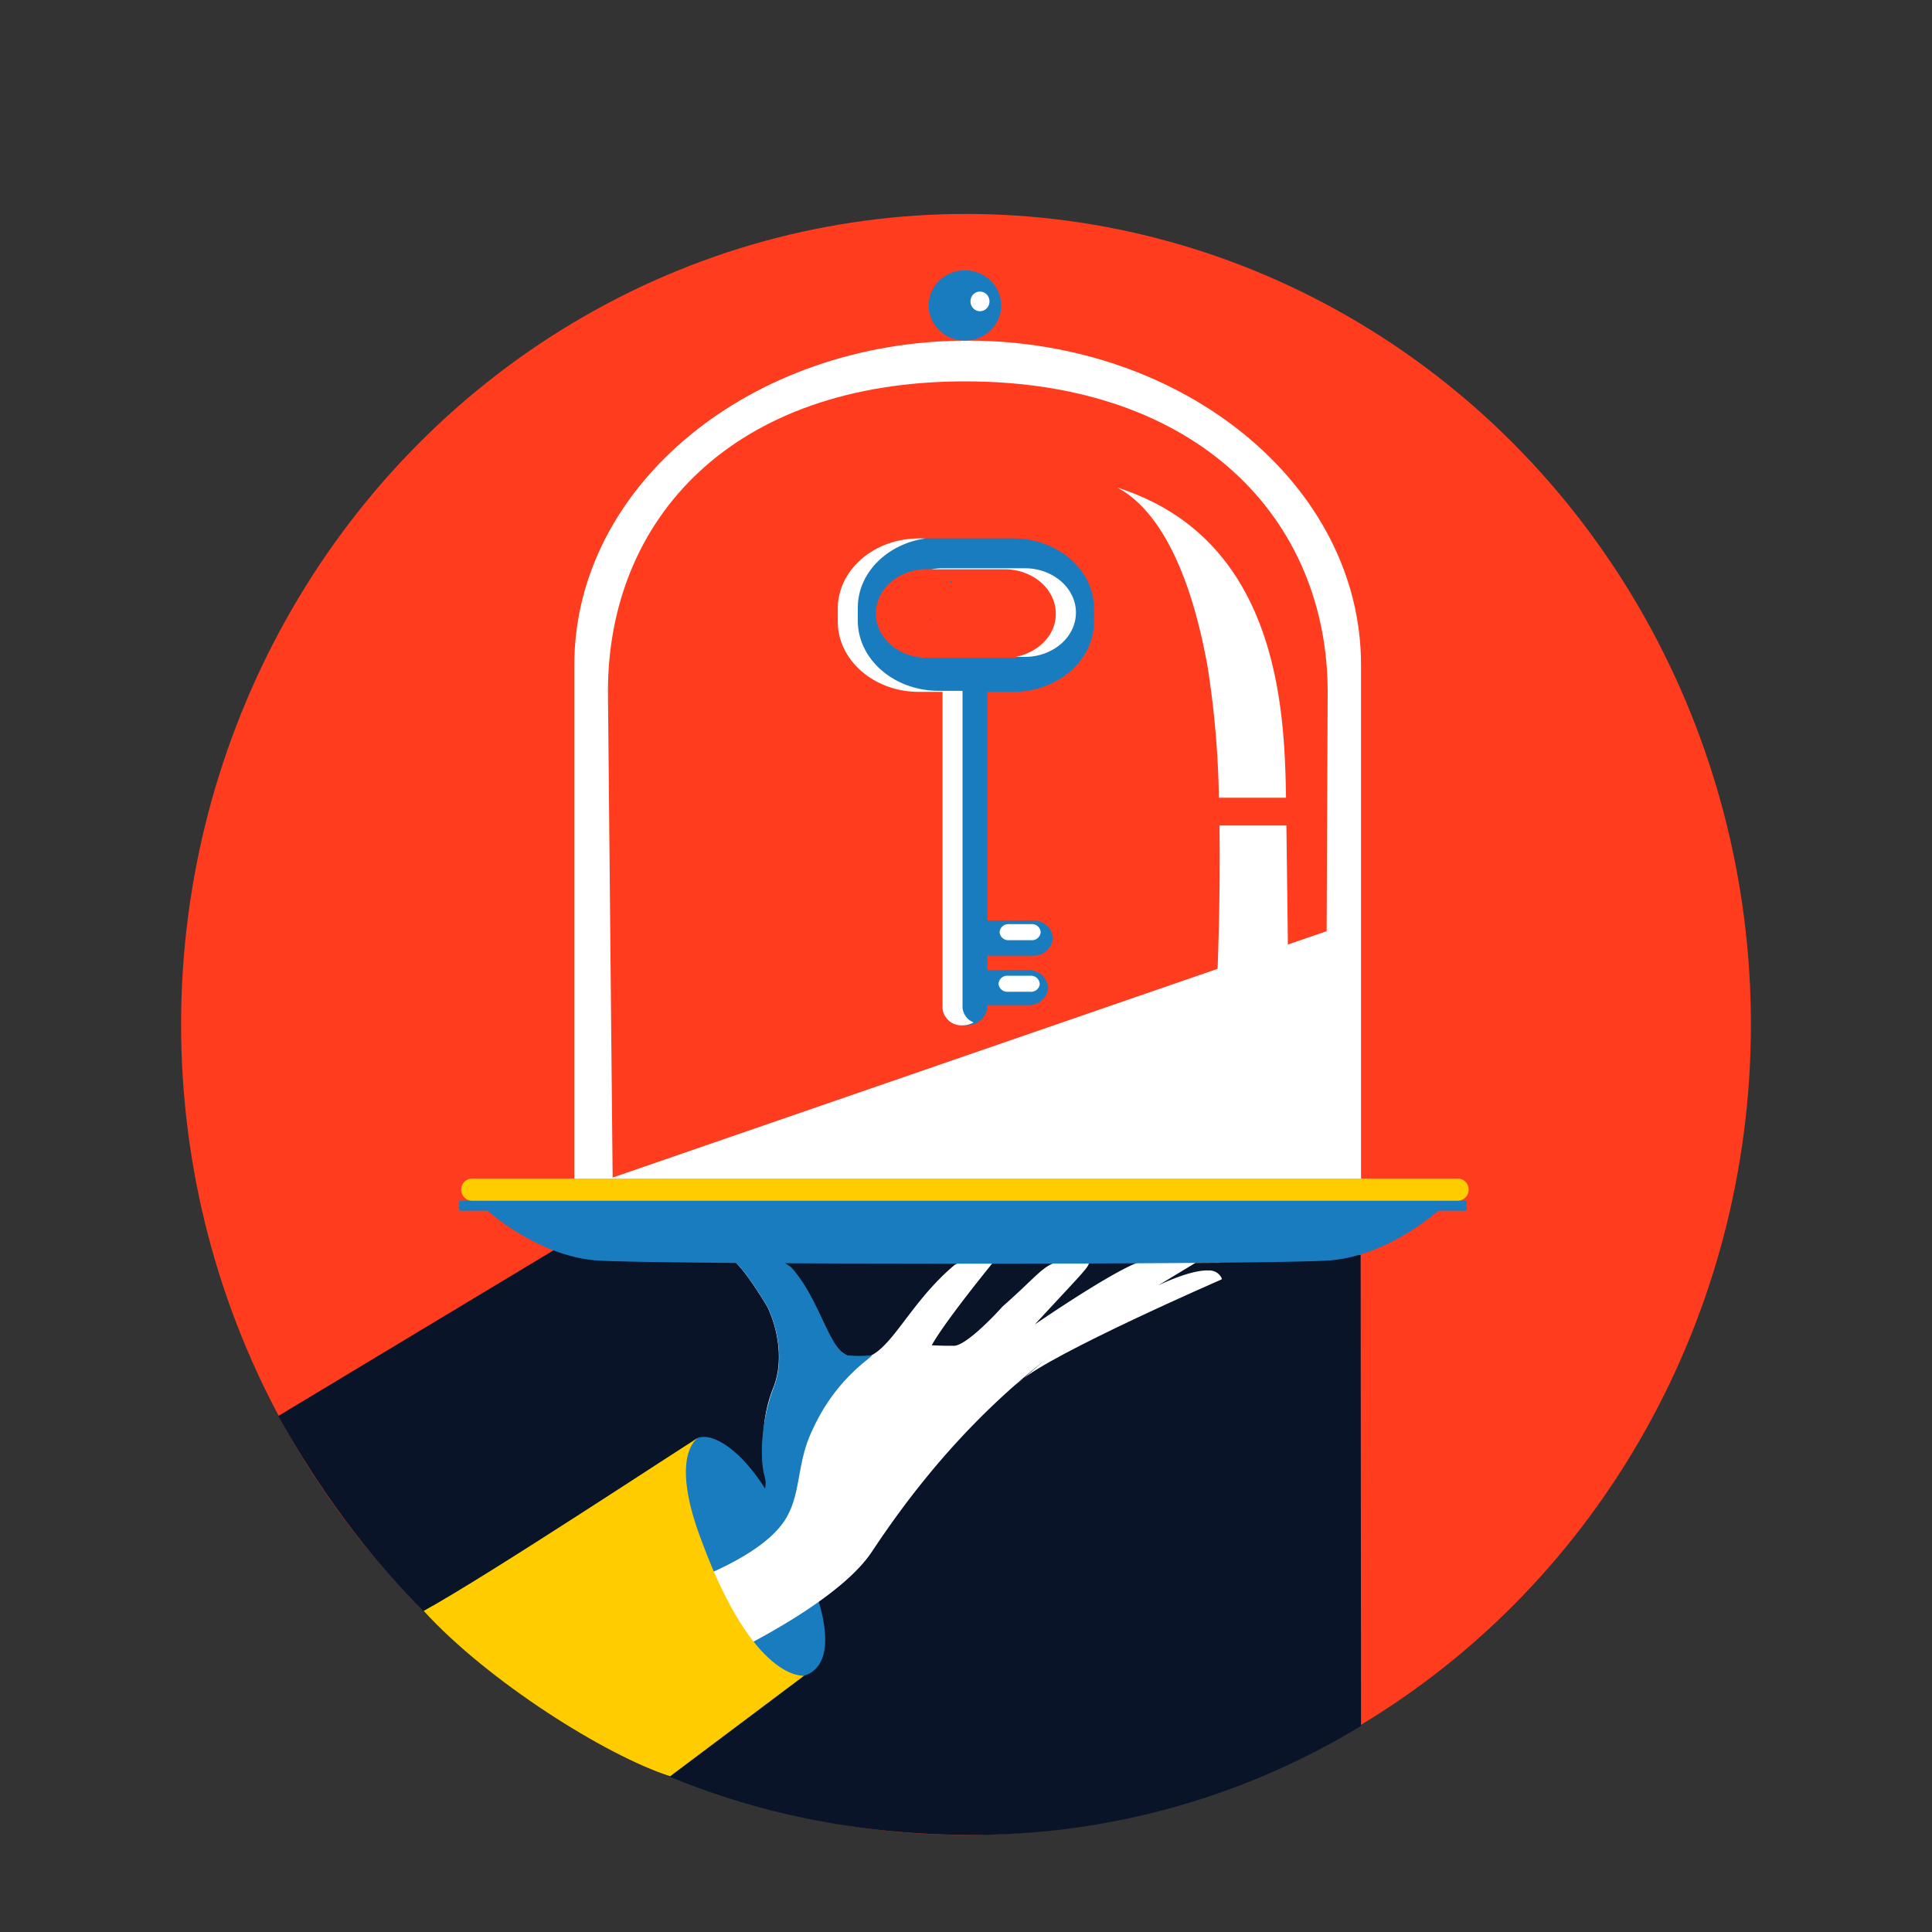
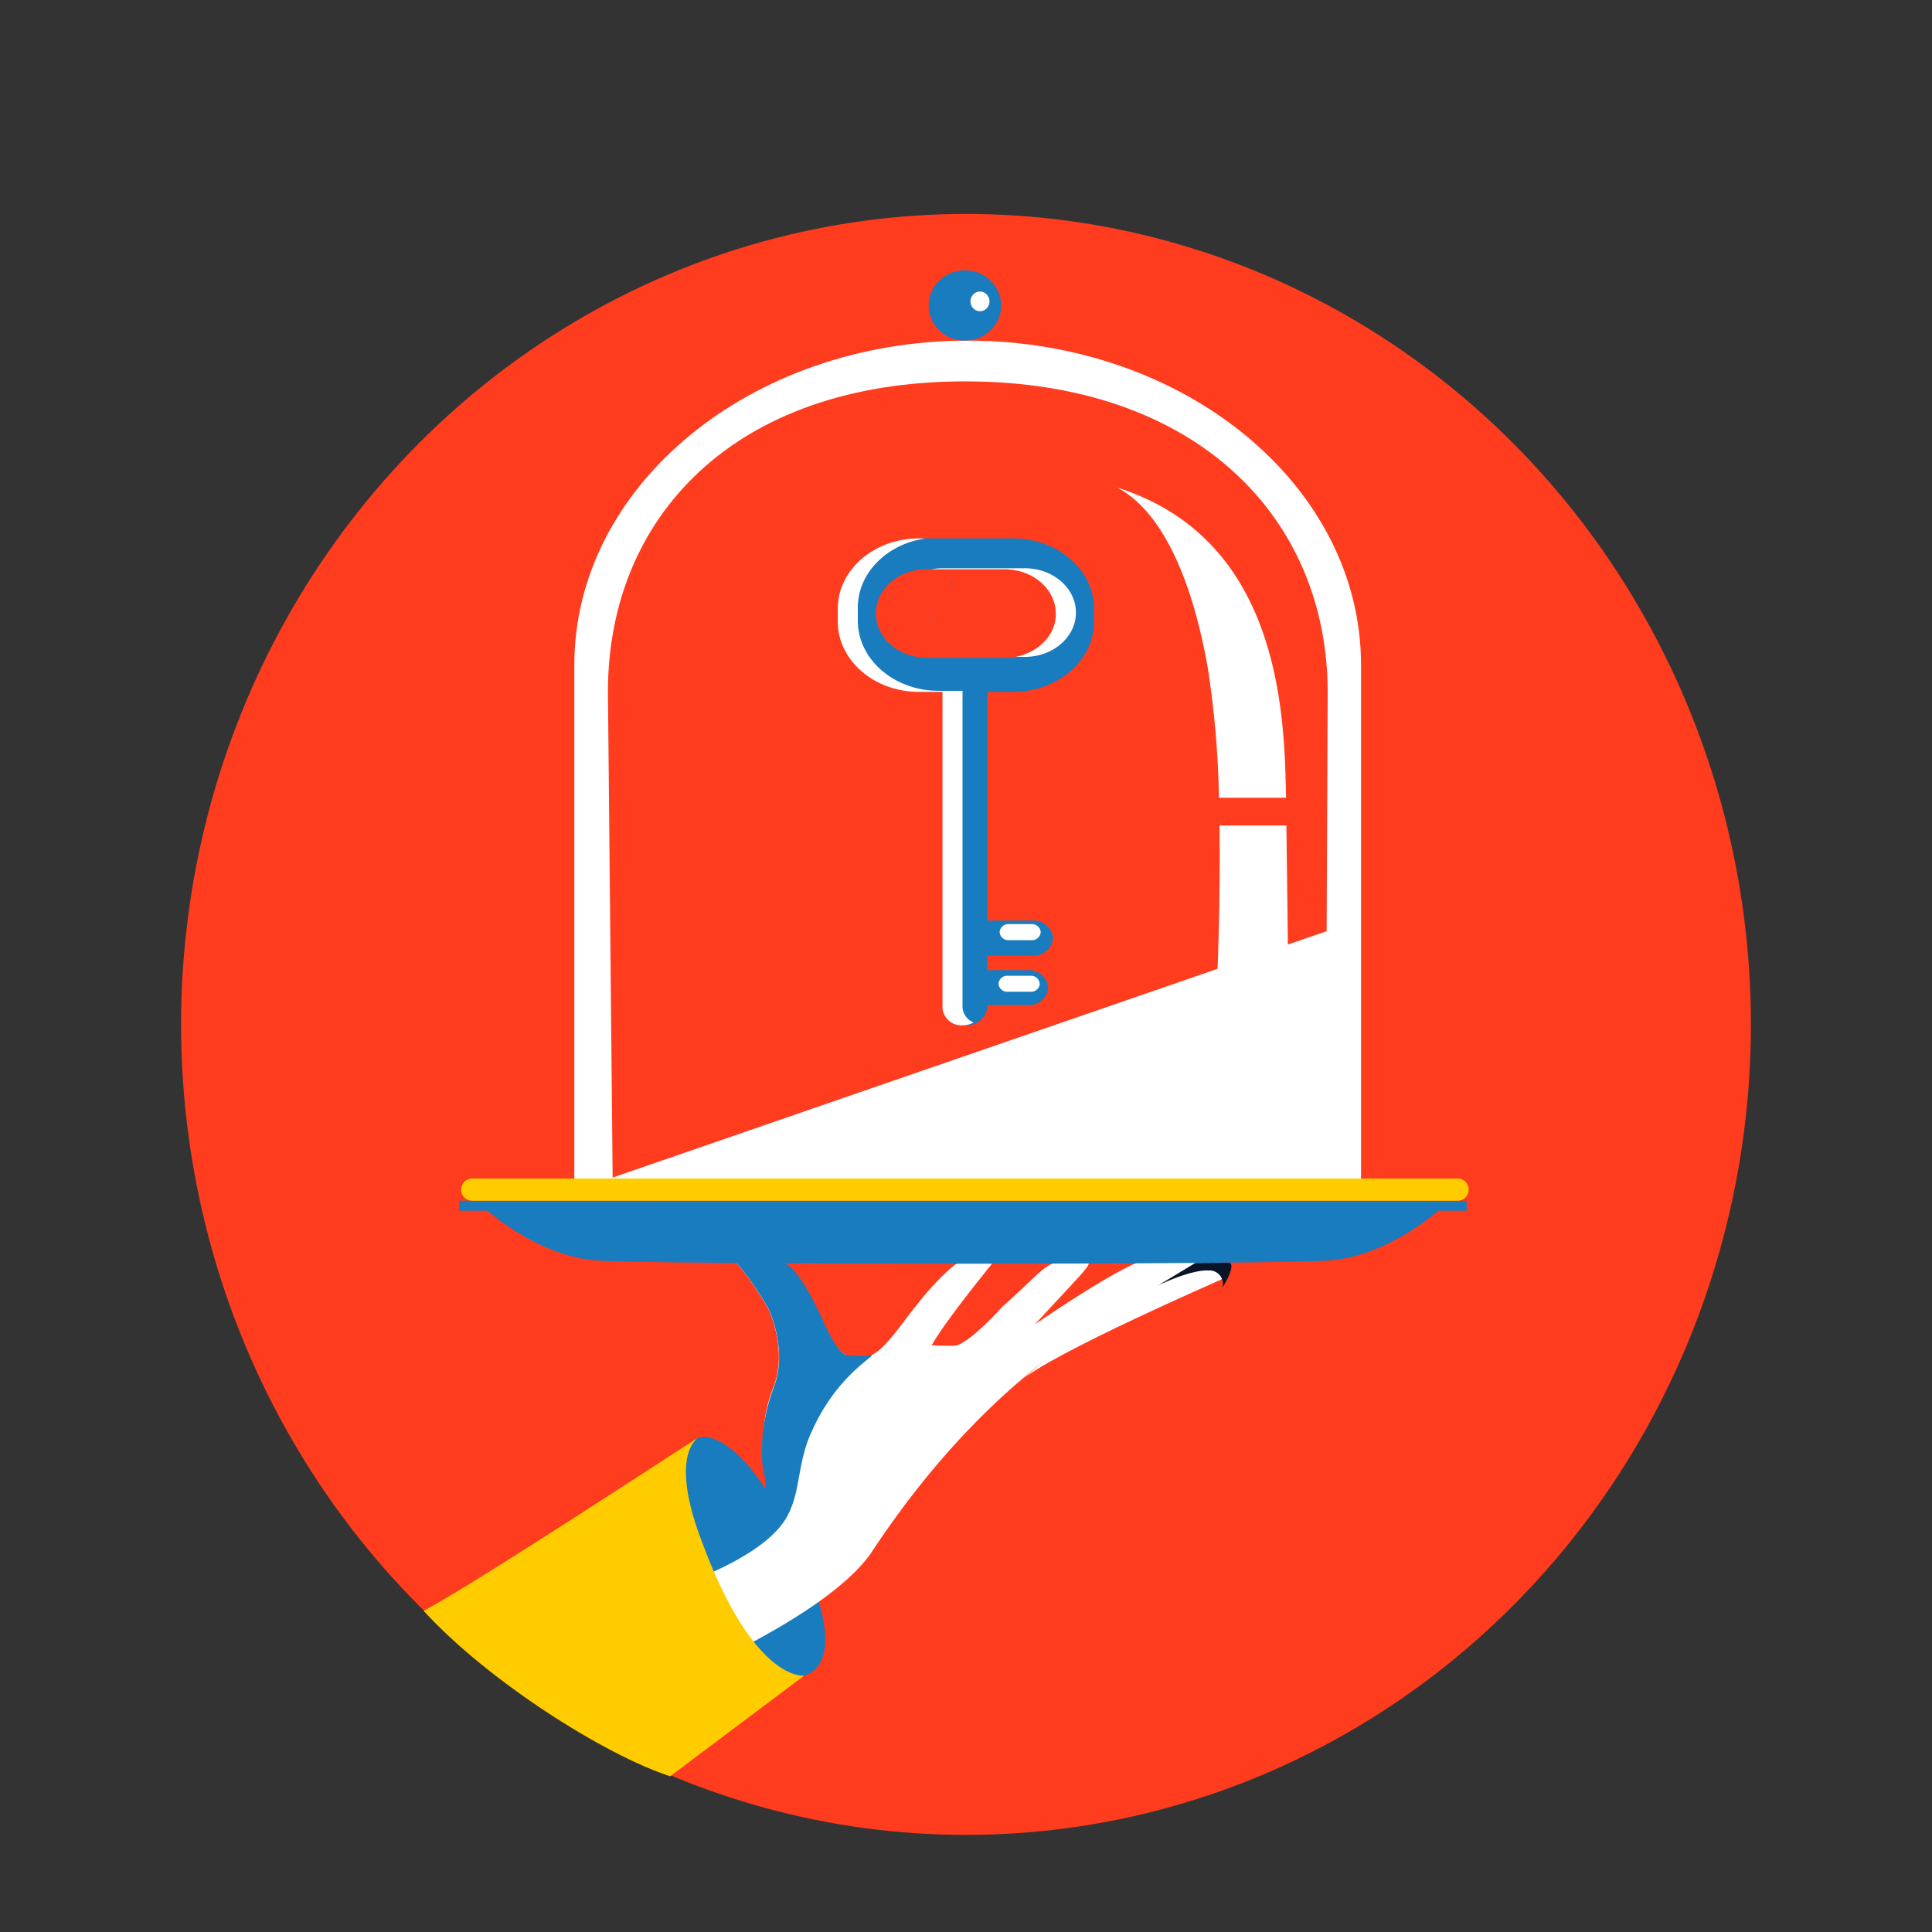
<svg xmlns="http://www.w3.org/2000/svg" id="Layer_1" data-name="Layer 1" viewBox="0 0 300 300">
  <rect x="0" y="0" width="300" height="300" fill="#333333" stroke="none" />
  <defs>
    <style>.cls-1{fill:#ff3c1e;}.cls-2{fill:#0a1428;}.cls-3{fill:#fff;}.cls-4{fill:#187cbe;}.cls-5{fill:#fc0;}.cls-6{fill:#157dbd;}</style>
  </defs>
  <title>square_icons</title>
  <ellipse class="cls-1" cx="150" cy="159.07" rx="121.88" ry="125.85" />
-   <path class="cls-2" d="M211.28,194.83l-124.8-1L43.22,219.87c22.66,41.06,61.06,65.05,107.54,65.05A116.06,116.06,0,0,0,211.34,268Z" />
  <path class="cls-3" d="M185.61,192.77s-.73,2,.85,1.78c3.42-.52,3.63,3.46,3.22,4.12,0,0-26.41,11.49-31.23,15.77s15-13.15,15.93-13.64,9.32-4.82,9.32-4.82" />
  <path class="cls-4" d="M122.07,236.76c9,17.31,6.11,22.08,3.23,23.29-4.62,1.88-11.47-6.6-15.85-16.72s-4-18.91-1.09-20.05,9.4,3.64,13.71,14.34" />
  <path class="cls-3" d="M176.23,196.22c-4.87,2.09-15.54,9.44-15.54,9.44l-.68.74c8.62-9.39,9.78-10.21,8.73-10.52-6.7-.46-5.44.3-13.07,7-2,2.24-6.07,6.28-7.68,6.09-1.37,0-1.37,0-3.31-.07,2-3.66,9.42-12.74,9.42-12.74a6.24,6.24,0,0,0-5.89.28c-8.56,7.18-10.87,16.79-16.77,14-2.74-1.31-5.74-8.85-8.38-12.35-3.87-6.07-9.16-2.36-9.16-2.36s1.49,1,5.09,6.92c.73,1.2,3.23,7.24,1.13,12.71a21.72,21.72,0,0,0-1,13.11c1.86,3.72-.57,5.13-.57,5.13s-14.16,11.31-14.81,12.13-.53,15.76-.53,15.76,25.45-10.34,32.22-20.6c9.26-14,25-33,50.74-43.72-.45-2.13-5.11-3-10-.92" />
  <path class="cls-4" d="M135.34,210.44a17.19,17.19,0,0,1-3.86,0c-2.8-1.15-4.26-8.88-8.65-13.68a8.9,8.9,0,0,0-8.89-1s1.49,1,5.09,6.92c.72,1.2,3.23,7.24,1.13,12.71s-2.18,11.4-1.42,13.91c1.18,4.28-5.12,6.66-7.86,7.93-3,1.25,1.23.79-7.59,2.9-8.54,4.35-14.6,14.94-14.6,10.81,0,0,28.16-5.5,33.58-15.55,2.15-4,1.47-8.34,3.9-13.38,3.58-7.87,8.93-11,9.18-11.5" />
  <path class="cls-5" d="M109,239.41c-4.57-11.88-1.66-15.43-.62-16.13-1.32.7-32.63,21.41-42.59,26.86,10,10.94,28.21,22.42,38.27,25.68l20.81-15.62S117.09,261.27,109,239.41Z" />
  <path class="cls-4" d="M71.3,186.45V188h4.41s7.64,6.94,16.75,7.71c8.1.69,106,.69,114.12,0,9.11-.77,16.75-7.71,16.75-7.71h4.41v-1.54Z" />
  <path class="cls-3" d="M150.26,52.89c-33.73,0-61.08,22.55-61.08,50.36v80.37H211.34V103.25C211.34,75.44,184,52.89,150.26,52.89Z" />
  <ellipse class="cls-4" cx="149.83" cy="47.43" rx="5.63" ry="5.46" />
  <path class="cls-1" d="M149.87,59.22c-36.15,0-55.47,21.36-55.47,48.17l.73,75.46L206,144.59l.16-37.2C206.12,80.58,186,59.22,149.87,59.22Z" />
  <ellipse class="cls-3" cx="152.17" cy="46.8" rx="1.48" ry="1.53" />
  <path class="cls-4" d="M162.77,153.36a3,3,0,0,1-3.14,2.72H150a3,3,0,0,1-3.14-2.72h0a3,3,0,0,1,3.14-2.72h9.61a3,3,0,0,1,3.14,2.72Z" />
  <path class="cls-4" d="M163.51,145.67a3,3,0,0,1-3.14,2.72h-9.61a3,3,0,0,1-3.14-2.72h0a3,3,0,0,1,3.14-2.73h9.61a3,3,0,0,1,3.14,2.73Z" />
  <path class="cls-4" d="M157.32,83.6H143.39c-6.95,0-12.57,4.88-12.57,10.91v2c0,6,5.63,10.91,12.57,10.91h3.69v49.09a3.15,3.15,0,0,0,6.23,0V107.43h4c6.94,0,12.57-4.88,12.57-10.91v-2C169.89,88.49,164.26,83.6,157.32,83.6Zm-.55,18.54H143.94c-4.38,0-7.94-3.08-7.94-6.88s3.55-6.88,7.94-6.88h12.82c4.38,0,7.94,3.08,7.94,6.88S161.15,102.14,156.76,102.14Z" />
  <path class="cls-3" d="M157.71,102h1.43c4.38,0,7.93-3.08,7.93-6.88s-3.55-6.88-7.93-6.88H146.32a9.06,9.06,0,0,0-1.68.16H156c4.38,0,7.94,3.08,7.94,6.88C164,98.55,161.28,101.3,157.71,102Z" />
  <path class="cls-3" d="M149.46,156.36V107.27h-3.69c-6.94,0-12.57-4.88-12.57-10.91v-2c0-5.41,4.55-9.9,10.52-10.75h-1.06c-6.94,0-12.57,4.88-12.57,10.91v2c0,6,5.63,10.91,12.57,10.91h3.69v49.08a2.93,2.93,0,0,0,3.11,2.7,3.46,3.46,0,0,0,1.73-.45A2.68,2.68,0,0,1,149.46,156.36Z" />
  <path class="cls-3" d="M161.6,144.74a1.35,1.35,0,0,1-1.43,1.25h-3.52a1.35,1.35,0,0,1-1.43-1.25h0a1.35,1.35,0,0,1,1.43-1.24h3.52a1.35,1.35,0,0,1,1.43,1.24Z" />
  <path class="cls-3" d="M161.46,152.74A1.35,1.35,0,0,1,160,154h-3.52a1.35,1.35,0,0,1-1.43-1.24h0a1.35,1.35,0,0,1,1.43-1.25H160a1.35,1.35,0,0,1,1.44,1.25Z" />
  <path class="cls-6" d="M147.56,90.08c0,.14.06.27.09.4l.18,0Z" />
  <path class="cls-6" d="M144.34,95.85c0,.14.06.27.08.4l.18,0Z" />
  <path class="cls-3" d="M189.36,128.18c.32,21.89-1.57,45.47-1.57,45.47l12.51,4.95s-.3-33.79-.55-50.42Z" />
  <path class="cls-3" d="M187.49,103.39a145.26,145.26,0,0,1,1.78,20.48h10.42c0-.11,0-.22,0-.33-.25-13.09-1.05-39.86-26.24-47.84C177.52,77.78,184,84.12,187.49,103.39Z" />
  <path class="cls-5" d="M226.33,186.45h-153a1.72,1.72,0,1,1,0-3.45h153a1.72,1.72,0,1,1,0,3.45" />
  <path class="cls-2" d="M185.61,196.11l-5.77,3.49s5-2.46,7.81-2.32a2.1,2.1,0,0,1,2.17,2.67s1.94-3,1.23-3.83C189.91,196.06,185.61,196.11,185.61,196.11Z" />
</svg>